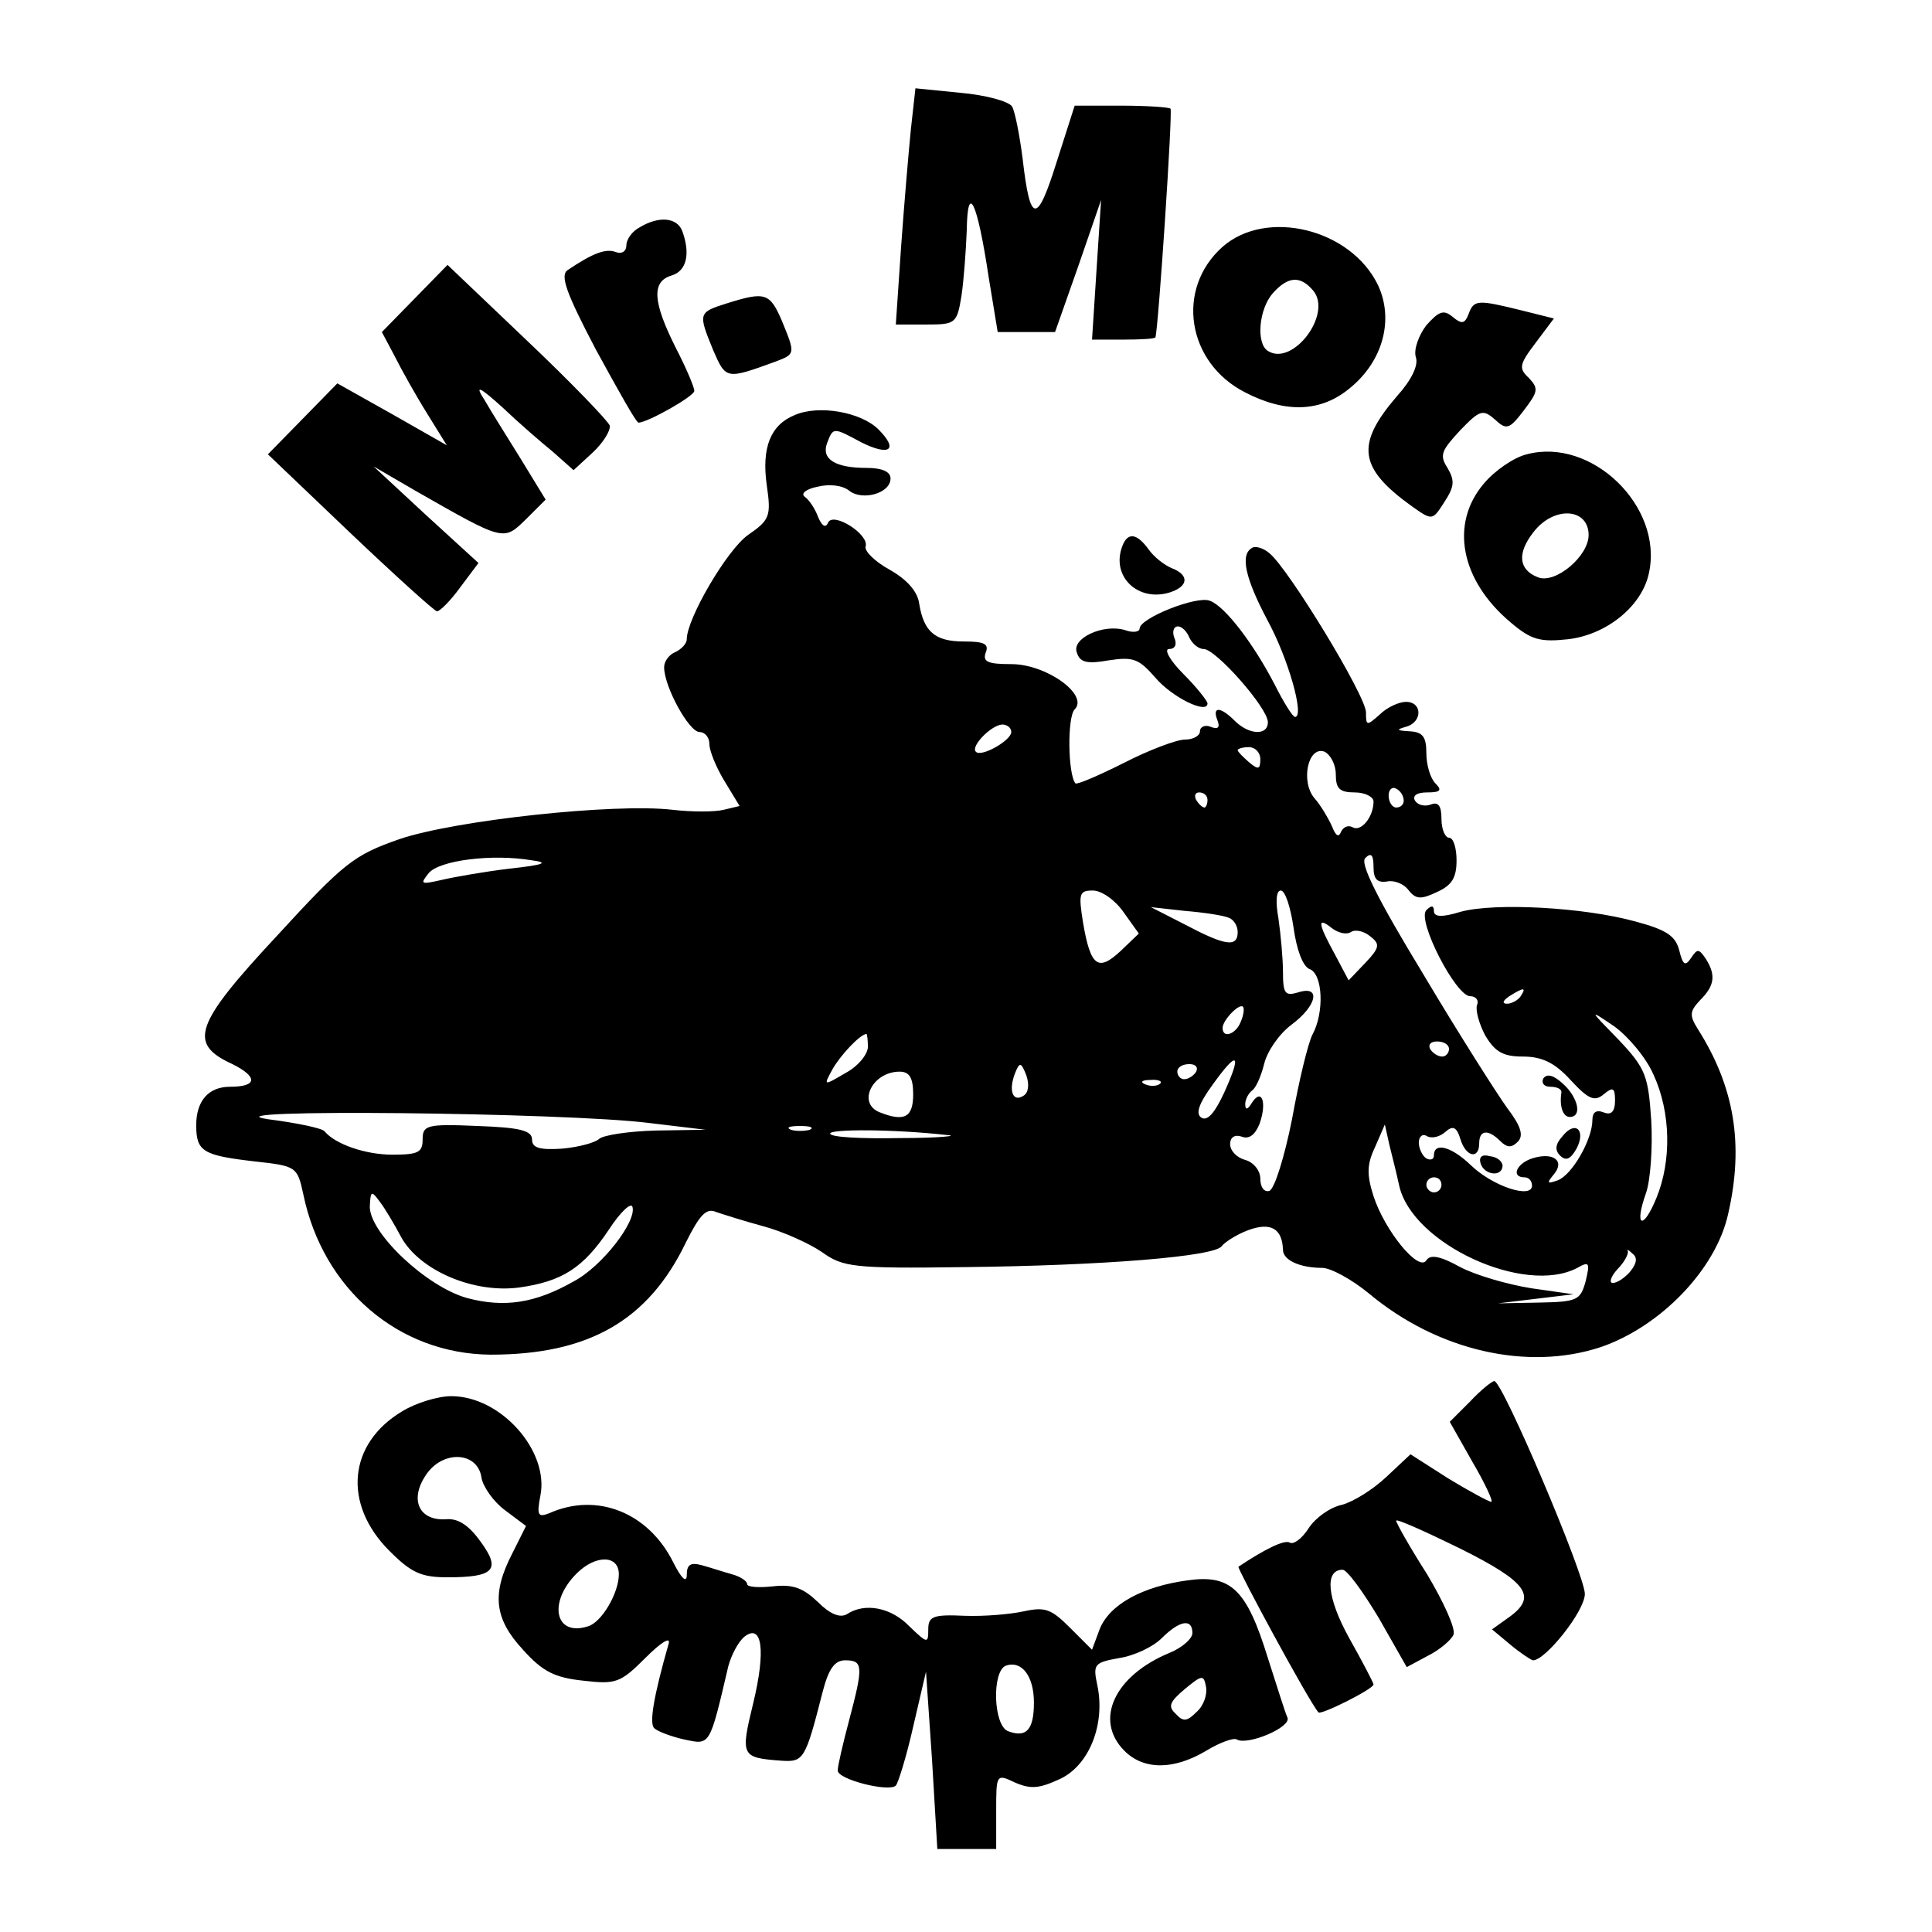
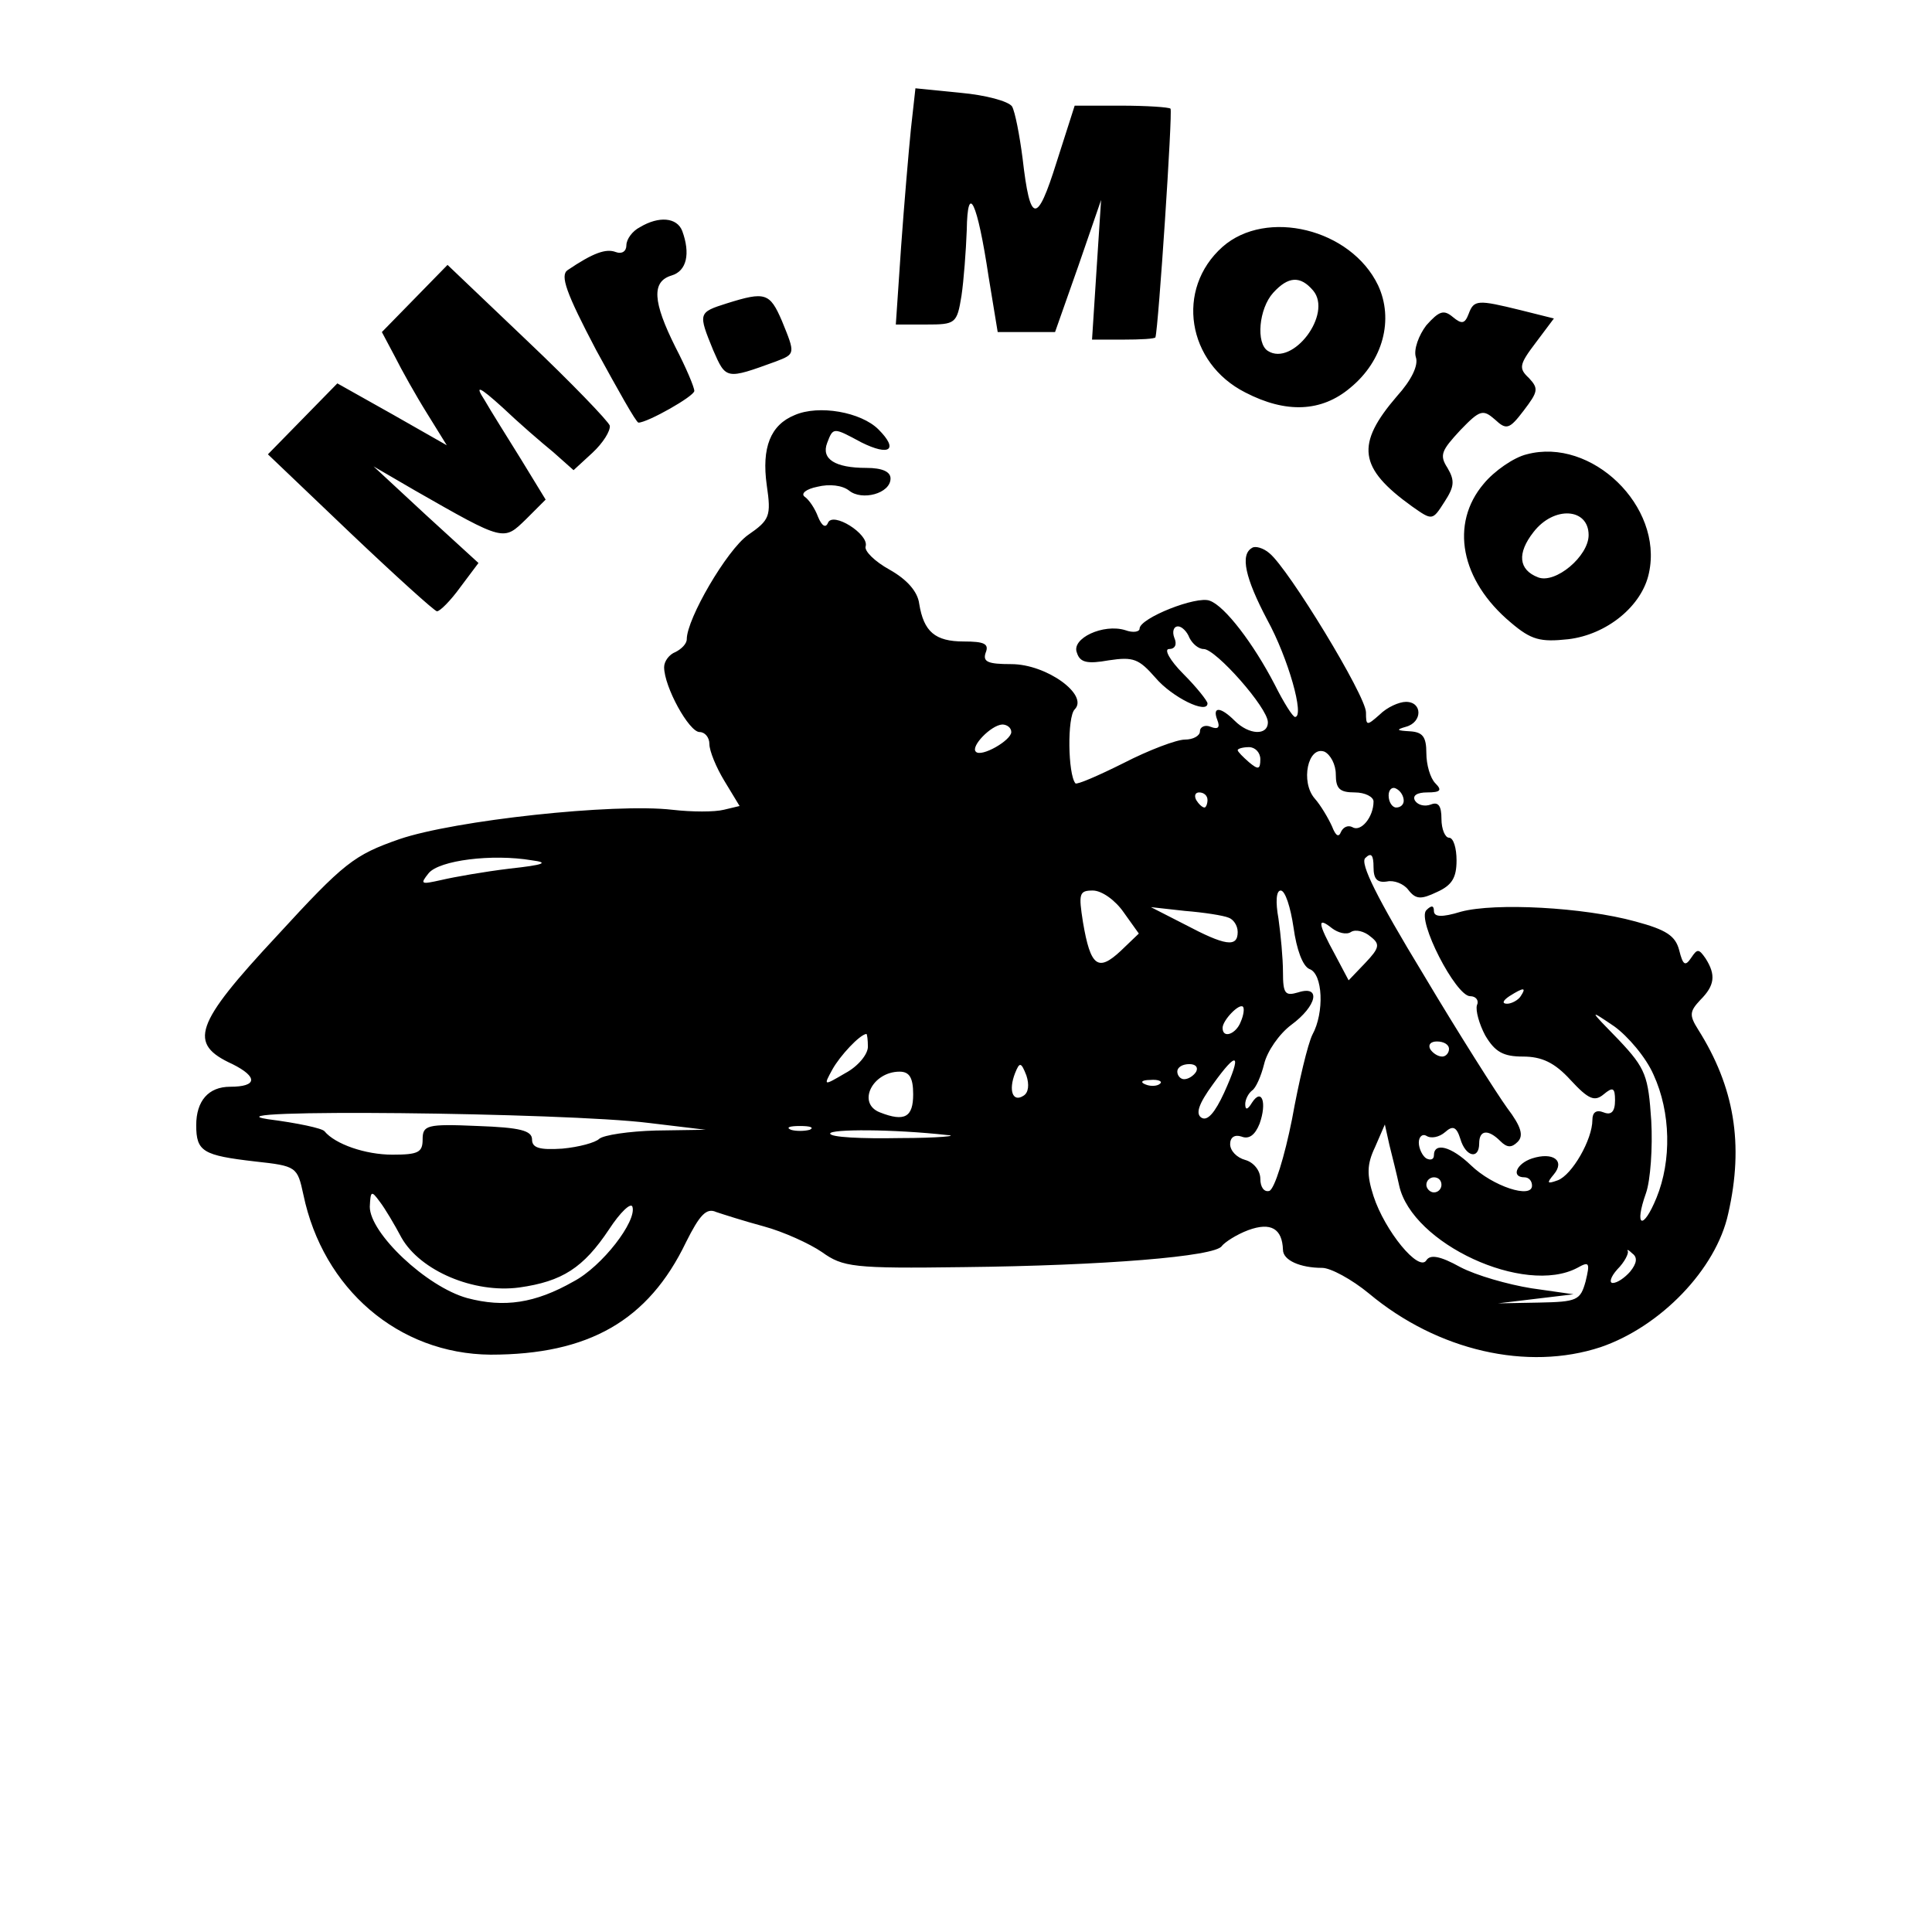
<svg xmlns="http://www.w3.org/2000/svg" version="1" width="341.333" height="341.333" viewBox="0 0 256 256">
  <path d="M120.7 17.1c-.3 3-.9 10-1.3 15.6l-.7 10.3h4c3.9 0 4.1-.1 4.7-3.8.3-2 .6-6 .7-8.7.1-6.5 1.4-3.8 2.9 6.2l1.2 7.3h7.6l3.1-8.8 3-8.7-.6 9.2-.6 9.3h4.2c2.2 0 4.1-.1 4.2-.3.4-1.3 2.3-29.9 2-30.3-.2-.2-3.2-.4-6.6-.4h-6.1l-2.4 7.5c-2.6 8.3-3.5 8.2-4.5-.5-.4-3.1-1-6.2-1.4-6.9-.5-.7-3.5-1.5-6.8-1.8l-6-.6-.6 5.4zM84.8 30.1c-1 .5-1.8 1.6-1.8 2.4 0 .8-.6 1.2-1.4.9-1.3-.5-3 .1-6.4 2.4-1 .7-.2 3 3.8 10.6 2.9 5.3 5.3 9.6 5.6 9.6 1.2 0 7.4-3.5 7.4-4.2 0-.5-1.1-3.1-2.5-5.8-3-6-3.2-8.7-.5-9.5 2-.6 2.5-2.9 1.4-5.9-.7-1.8-3.1-2-5.6-.5zM162 32.7c-6.3 5.6-4.7 15.4 3 19.3 5.4 2.8 10.1 2.6 13.9-.6 4.4-3.6 5.8-9.1 3.7-13.6-3.6-7.5-14.8-10.2-20.6-5.1zm12 5.8c2.6 3.1-2.7 10.1-6 8-1.6-1-1.2-5.6.7-7.7 2-2.2 3.6-2.3 5.3-.3zM55 39.5L50.6 44l1.7 3.2c.9 1.8 2.8 5.2 4.3 7.6l2.6 4.2-7.2-4.1-7.3-4.1-4.6 4.7-4.6 4.7 10.9 10.4c6 5.7 11.2 10.4 11.5 10.4.4 0 1.8-1.4 3.1-3.2l2.4-3.2-7-6.4-6.9-6.4L55 65c11.9 6.8 11.7 6.7 14.7 3.8l2.6-2.6-3.3-5.4c-1.8-2.9-4-6.4-4.8-7.8-1.3-2-.8-1.9 2.4 1 2.1 2 5.1 4.6 6.7 5.9l2.7 2.4 2.5-2.3c1.4-1.3 2.4-2.9 2.3-3.6-.2-.6-5.1-5.7-10.9-11.2L59.3 35.1 55 39.5zM96.3 40.2c-3.8 1.2-3.8 1.3-1.8 6.2 1.7 3.9 1.7 3.9 8.3 1.5 2.6-1 2.6-1 .8-5.4-1.6-3.7-2.2-3.9-7.3-2.3zM194.6 41.6c-.5 1.3-.9 1.4-2.1.4-1.2-1-1.8-.8-3.5 1.1-1 1.3-1.7 3.2-1.4 4.2.4 1.1-.6 3.1-2.5 5.2-5.5 6.4-5.1 9.5 2 14.6 2.7 1.9 2.7 1.9 4.3-.6 1.3-2 1.4-2.8.4-4.5-1.1-1.7-.8-2.3 1.7-5 2.6-2.7 3-2.8 4.6-1.4 1.5 1.4 1.9 1.3 3.8-1.2s2-2.9.7-4.3c-1.4-1.3-1.3-1.8.9-4.7l2.4-3.2-4.4-1.1c-5.7-1.4-6.2-1.4-6.9.5zM105.3 55c-3.2 1.3-4.4 4.3-3.7 9.3.6 4.1.4 4.6-2.5 6.6-2.8 2-8.1 11.1-8.1 13.8 0 .6-.7 1.3-1.5 1.7-.8.3-1.5 1.2-1.5 2 0 2.6 3.3 8.6 4.7 8.6.7 0 1.3.7 1.3 1.6 0 .9.9 3.1 2 4.9l2 3.3-2.1.5c-1.2.3-4.2.3-6.8 0-7.7-.9-28.9 1.4-36.2 3.9-6 2.1-7.3 3.1-16.2 12.8-11 11.8-11.8 14.3-5.9 17 3.4 1.7 3.3 3-.3 3-2.9 0-4.5 1.9-4.5 5.1 0 3.5.9 4 7.8 4.8 5.5.6 5.6.7 6.4 4.4 2.6 12.5 12.6 21.1 24.8 21.2 13 0 20.9-4.5 25.9-14.9 1.8-3.6 2.7-4.6 4-4 .9.3 3.7 1.2 6.3 1.9 2.6.7 6.1 2.3 7.7 3.4 2.8 2 4.1 2.2 18.8 2 18.4-.2 33.4-1.4 34.2-2.8.4-.5 1.9-1.5 3.5-2.1 3-1.1 4.5-.2 4.6 2.6 0 1.4 2.3 2.4 5.2 2.4 1.1 0 3.9 1.5 6.2 3.4 9.1 7.6 21 10.3 30.7 7.1 7.9-2.7 15.3-10.3 16.9-17.7 2.1-9.2.8-16.8-4-24.4-1.2-1.9-1.1-2.4.3-3.9 1.9-1.9 2.1-3.3.7-5.5-.9-1.3-1.1-1.3-1.9-.1-.8 1.2-1.1 1-1.6-1-.5-1.9-1.7-2.7-5.8-3.8-6.9-1.9-18.6-2.5-23.1-1.3-2.6.8-3.6.7-3.6-.1 0-.7-.3-.8-1-.1-1.3 1.3 3.9 11.4 5.8 11.4.8 0 1.2.6.9 1.2-.2.7.3 2.5 1.1 4 1.3 2.2 2.4 2.8 5 2.8 2.5 0 4.2.8 6.3 3.1 2.4 2.6 3.2 2.9 4.4 1.9 1.2-1 1.5-.9 1.5.8 0 1.5-.5 2-1.5 1.6-1-.4-1.5 0-1.5 1 0 2.6-2.7 7.3-4.6 8-1.4.5-1.5.4-.5-.8 1.5-1.8-.1-3-2.9-2.1-2.1.7-2.8 2.5-1 2.5.6 0 1 .5 1 1.1 0 1.8-5.2.1-8.1-2.7-2.6-2.5-4.9-3.1-4.9-1.3 0 .5-.4.7-1 .4-.5-.3-1-1.3-1-2.1s.5-1.2 1-.9c.6.4 1.7.2 2.5-.5 1-.9 1.5-.7 2 .9.7 2.4 2.5 2.8 2.5.6 0-1.8 1.2-1.9 2.8-.3.9.9 1.5.9 2.3.1.8-.8.5-2-1.4-4.5-1.3-1.8-6.4-9.8-11.1-17.7-6.2-10.2-8.4-14.7-7.7-15.4.8-.8 1.1-.4 1.1 1.2s.5 2.1 1.8 1.9c.9-.2 2.2.3 2.8 1.1 1 1.3 1.7 1.3 3.8.3 2-.9 2.6-1.9 2.6-4.2 0-1.6-.4-3-1-3-.5 0-1-1.1-1-2.5 0-1.7-.4-2.3-1.4-1.9-.8.3-1.7.1-2.1-.5-.4-.7.3-1.1 1.6-1.1 1.8 0 2-.3 1.1-1.2-.7-.7-1.2-2.5-1.2-4 0-2.2-.5-2.8-2.2-2.9-1.7-.1-1.9-.2-.5-.6 2.2-.6 2.2-3.3 0-3.3-.9 0-2.5.7-3.5 1.7-1.7 1.5-1.8 1.5-1.8-.3 0-2.2-10.3-19.1-12.8-21.1-.8-.7-1.9-1-2.3-.7-1.6.9-.9 4 2 9.5 2.8 5.1 5 12.9 3.7 12.9-.3 0-1.5-1.9-2.7-4.3-2.8-5.4-6.6-10.4-8.6-11.1-1.7-.7-9.3 2.3-9.3 3.7 0 .4-.8.6-1.9.2-2.9-.9-7.2 1.1-6.4 3 .4 1.3 1.4 1.5 4.2 1 3.3-.5 4-.2 6.2 2.3 2.2 2.6 6.9 4.9 6.9 3.4 0-.3-1.4-2.1-3.2-3.9-1.8-1.8-2.6-3.3-1.9-3.3.8 0 1.1-.6.7-1.5-.3-.8-.1-1.5.5-1.5.5 0 1.2.7 1.5 1.5.4.8 1.2 1.5 1.9 1.5 1.6 0 8.5 7.8 8.5 9.7 0 1.8-2.5 1.7-4.4-.2-1.9-1.9-3-1.9-2.3-.1.4 1 .1 1.3-.9.9-.7-.3-1.4 0-1.4.6s-.9 1.1-2 1.1-4.8 1.4-8.1 3.1c-3.4 1.7-6.2 2.9-6.4 2.7-1-1.2-1.1-8.8-.1-9.8 1.9-1.9-3.7-6-8.4-6-3.1 0-3.8-.3-3.4-1.5.5-1.2-.2-1.5-2.9-1.5-3.8 0-5.3-1.3-5.9-5-.2-1.6-1.6-3.2-3.9-4.5-2-1.1-3.4-2.5-3.2-3.1.5-1.6-4.4-4.7-5-3.1-.3.7-.8.4-1.3-.8-.4-1.1-1.2-2.3-1.8-2.7-.5-.4.2-1 1.7-1.3 1.6-.4 3.3-.2 4.2.5 1.7 1.4 5.5.4 5.5-1.6 0-.9-1.1-1.4-3.2-1.4-4.2 0-6-1.2-5.2-3.3.8-2.1.8-2.1 4.5-.1 3.8 1.9 5 1 2.3-1.7-2.3-2.3-7.9-3.3-11.1-1.9zM134 97c0 1.1-4 3.4-4.7 2.6-.7-.7 2-3.5 3.5-3.6.6 0 1.2.4 1.2 1zm33 3.6c0 1.4-.3 1.4-1.5.4-.8-.7-1.5-1.4-1.5-1.6 0-.2.7-.4 1.5-.4s1.5.7 1.5 1.6zm10 2c0 1.9.5 2.4 2.5 2.4 1.4 0 2.5.6 2.5 1.2 0 2.1-1.7 4.1-2.8 3.4-.6-.3-1.2 0-1.5.6-.3.8-.7.6-1.2-.7-.5-1.1-1.5-2.8-2.3-3.7-1.9-2.2-.9-7 1.3-6.2.8.4 1.5 1.7 1.5 3zm9 3.5c0 .5-.4.9-1 .9-.5 0-1-.7-1-1.6 0-.8.5-1.2 1-.9.6.3 1 1 1 1.6zm-26-.1c0 .5-.2 1-.4 1-.3 0-.8-.5-1.1-1-.3-.6-.1-1 .4-1 .6 0 1.1.4 1.1 1zm-92.5 9.1c-3.3.4-7.3 1.1-9 1.5-2.7.6-2.9.6-1.7-.9 1.4-1.7 8.4-2.6 13.7-1.7 2.3.3 1.6.6-3 1.1zm81.4 5.8l2 2.8-2.4 2.3c-3 2.8-4 2.1-5-3.8-.6-3.8-.5-4.2 1.3-4.2 1.2 0 3 1.3 4.1 2.9zm22.5 2c.4 2.9 1.2 5.1 2.1 5.5 1.8.6 2 5.8.4 8.7-.6 1.2-1.8 6.2-2.7 11.2-1 5-2.3 9.2-3 9.5-.7.2-1.2-.5-1.2-1.6s-.9-2.2-2-2.5c-1.1-.3-2-1.2-2-2.1 0-.9.6-1.3 1.5-1 1 .4 1.8-.2 2.4-1.7 1-2.8.3-4.8-1-2.8-.6 1-.9 1-.9.2 0-.6.4-1.4.9-1.8.5-.3 1.2-1.9 1.6-3.5.4-1.7 2-4 3.6-5.2 3.4-2.5 4-5.3.9-4.3-1.7.5-2 .2-2-2.7 0-1.8-.3-5-.6-7.1-.4-2.2-.3-3.7.3-3.7s1.3 2.2 1.7 4.9zm-8.6-1.3c.6.2 1.2 1 1.2 1.9 0 2.1-1.7 1.8-7-1l-4.5-2.3 4.5.5c2.5.2 5.1.6 5.8.9zm16.2 1.9c.6-.4 1.8-.1 2.6.6 1.3 1 1.2 1.5-.7 3.5l-2.2 2.3-1.8-3.4c-2.3-4.2-2.4-5.1-.4-3.5.8.6 1.9.9 2.5.5zm22.5 8.5c-.3.5-1.2 1-1.8 1-.7 0-.6-.4.3-1 1.9-1.2 2.3-1.2 1.5 0zm-37.1 3.4c-.6 1.6-2.4 2.3-2.4.8 0-1 2.2-3.3 2.7-2.8.2.2.1 1.1-.3 2zm54.7 7c2.3 5 2.4 11.4.4 16.3-1.8 4.4-3 3.9-1.4-.6.6-1.7.9-6.1.7-9.6-.4-5.9-.7-6.9-4.3-10.7-4-4.1-4-4.1-.6-1.8 1.8 1.3 4.2 4.1 5.2 6.4zM115 138.7c0 1-1.3 2.6-3 3.5-2.9 1.7-2.9 1.7-1.7-.5 1-1.8 3.6-4.6 4.5-4.7.1 0 .2.8.2 1.7zm77 .3c0 .5-.4 1-.9 1-.6 0-1.3-.5-1.6-1-.3-.6.1-1 .9-1 .9 0 1.6.4 1.6 1zm-29.8 5.8c-1.2 2.6-2.2 3.8-3 3.3-.8-.5-.4-1.8 1.5-4.4 3.3-4.6 3.9-4.2 1.5 1.1zm-26.6.4c-1.4.9-2-.7-1.1-3 .6-1.5.8-1.5 1.5.3.4 1.2.3 2.3-.4 2.7zm22.9-3.2c-.3.5-1 1-1.6 1-.5 0-.9-.5-.9-1 0-.6.7-1 1.6-1 .8 0 1.2.4.9 1zm-37.5 3c0 3-1.1 3.7-4.4 2.4-3.1-1.2-1-5.4 2.6-5.4 1.3 0 1.8.8 1.8 3zm32.7-1.4c-.3.3-1.2.4-1.9.1-.8-.3-.5-.6.6-.6 1.1-.1 1.7.2 1.3.5zM86 148.8l7.5.9-6.6.1c-3.6.1-6.9.6-7.5 1.1-.5.5-2.7 1.1-4.9 1.3-3 .2-4-.1-4-1.2 0-1.2-1.6-1.6-7.2-1.8-6.8-.3-7.3-.1-7.3 1.8 0 1.7-.6 2-4 2-3.6 0-7.6-1.4-9-3.1-.3-.4-3.6-1.1-7.5-1.6-9.2-1.4 39.4-.9 50.5.5zm21.3.9c-.7.2-1.9.2-2.5 0-.7-.3-.2-.5 1.2-.5s1.9.2 1.3.5zm18.2.7c1.7.1-1.2.4-6.2.4-5.1.1-9.3-.1-9.3-.6 0-.6 8.3-.6 15.5.2zm59.9 6.7c1.7 7.7 16.6 14.6 23.6 10.9 1.6-.9 1.7-.7 1.1 1.8-.7 2.5-1.1 2.7-6.2 2.8l-5.4.1 5-.6 5-.6-5.6-.8c-3.1-.5-7.3-1.7-9.4-2.8-2.7-1.5-4-1.7-4.5-.9-1 1.6-5.5-3.9-7-8.5-.9-2.8-.9-4.2.2-6.5l1.3-3 .6 2.7c.4 1.6 1 4 1.3 5.4zm5.6-.1c0 .5-.4 1-1 1-.5 0-1-.5-1-1 0-.6.5-1 1-1 .6 0 1 .4 1 1zm-137.8 7c2.5 4.4 9.6 7.4 15.6 6.6 5.7-.8 8.5-2.6 11.9-7.7 1.5-2.3 2.9-3.6 3.1-3 .6 1.9-4 7.9-7.8 9.9-5.1 2.9-9.2 3.5-14.1 2.2-5.4-1.5-12.9-8.6-12.9-12.1.1-2.1.2-2.2 1.3-.7.7.9 2 3.1 2.9 4.8zm162.8 4.5c-.7.8-1.7 1.5-2.3 1.5-.5 0-.3-.8.6-1.8 1-1 1.5-2.1 1.4-2.4-.2-.3.1-.2.6.3.7.5.6 1.3-.3 2.4zM202.3 60.2c-1.7.4-4.3 2.2-5.7 3.9-4.5 5.3-3.1 12.8 3.6 18.4 2.7 2.3 3.9 2.6 7.6 2.2 5.1-.6 9.8-4.4 10.7-8.8 1.9-8.8-7.6-18-16.2-15.7zm8.2 10.7c0 2.8-4.4 6.5-6.7 5.6-2.6-1-2.8-3.2-.6-6 2.7-3.5 7.3-3.2 7.3.4z" />
-   <path d="M148.7 72.4c-1.5 4 2.1 7.4 6.3 6.1 2.5-.8 2.6-2.3.3-3.2-1-.4-2.4-1.5-3.1-2.5-1.6-2.2-2.8-2.3-3.5-.4zM204.5 142.9c-.3.6.1 1.1.9 1.1.9 0 1.5.3 1.5.7-.3 1.9.2 3.3 1.1 3.3 1.7 0 1.1-2.6-.9-4.4-1.2-1.1-2.1-1.4-2.6-.7zM207 150.6c-.9 1-1 1.8-.3 2.5.8.8 1.4.5 2.2-.9 1.3-2.5-.2-3.8-1.9-1.6zM196.2 154.2c.5 1.5 2.8 1.8 2.9.3 0-.6-.7-1.2-1.7-1.3-1-.3-1.5.1-1.2 1zM194.8 185.7l-2.7 2.7 3 5.3c1.7 2.9 2.8 5.3 2.5 5.3-.3 0-2.9-1.4-5.7-3.1l-5-3.2-3.2 3c-1.8 1.7-4.4 3.3-5.9 3.7-1.5.3-3.5 1.7-4.4 3.1-.9 1.4-2 2.2-2.5 1.9-.7-.4-3.2.8-6.8 3.2-.2.2 9.3 17.8 10.6 19.3.3.4 7.3-3.1 7.3-3.7 0-.2-1.4-2.9-3.2-6.1-3-5.4-3.3-9.1-.9-9.1.6 0 2.7 2.9 4.8 6.4l3.7 6.5 2.8-1.5c1.6-.8 3.1-2.1 3.4-2.8.3-.8-1.3-4.3-3.5-8-2.3-3.6-4.1-6.8-4.1-7.1 0-.3 3.8 1.4 8.5 3.7 9 4.5 10.3 6.4 6.3 9.2l-2.1 1.5 2.4 2c1.3 1.1 2.7 2 3 2.1 1.6.1 6.9-6.5 6.9-8.8 0-2.5-10.9-28.2-12-28.2-.3 0-1.8 1.2-3.2 2.7zM53.3 187c-7.2 4.3-7.9 12.3-1.7 18.5 2.9 2.9 4.2 3.5 7.7 3.5 6.2 0 7.1-1 4.4-4.7-1.5-2.1-2.9-3.1-4.5-3-3.6.3-5-2.5-2.8-5.8 2.2-3.4 6.9-3.2 7.4.3.2 1.2 1.6 3.2 3.1 4.3l2.8 2.1-1.8 3.6c-2.8 5.4-2.4 8.7 1.4 12.8 2.6 2.9 4.2 3.7 8 4.1 4.3.5 4.9.3 8.2-3 2.1-2.1 3.4-2.9 3.1-1.9-2 7-2.6 10.6-1.9 11.2.4.4 2.2 1.1 4 1.5 3.4.7 3.3 1 5.8-9.7.4-1.5 1.3-3.2 2.1-3.9 2.4-1.9 2.9 1.8 1.2 8.8-1.7 7-1.6 7.2 3.7 7.6 3 .2 3.2-.1 5.5-9.1.8-3.1 1.6-4.2 3-4.2 2.4 0 2.4.8.5 8-.8 3-1.5 6-1.5 6.6 0 1.2 6.8 2.9 7.7 2 .3-.3 1.4-3.8 2.3-7.8l1.7-7.3.8 11.7.7 11.8h7.8v-5c0-4.9 0-5 2.5-3.8 2.1.9 3.2.8 6-.5 3.8-1.8 6-7.2 4.9-12.4-.6-2.8-.4-3 2.9-3.6 2-.3 4.5-1.5 5.6-2.6 2.4-2.4 4.1-2.7 4.1-.7 0 .7-1.3 1.9-3 2.6-7.3 3-10.1 8.9-6 13 2.6 2.6 6.6 2.5 10.8 0 1.8-1.1 3.7-1.8 4.1-1.5 1.4.8 7.2-1.6 6.7-2.9-.3-.6-1.4-4.2-2.6-7.9-2.8-9.1-4.9-11.1-10.6-10.3-6 .8-10.4 3.2-11.7 6.5l-1 2.7-2.9-2.9c-2.5-2.5-3.3-2.8-6.1-2.2-1.8.4-5.3.7-7.9.6-4.2-.2-4.8.1-4.8 1.8 0 1.9-.1 1.9-2.5-.4-2.4-2.5-5.9-3.2-8.3-1.6-.9.5-2.2 0-3.8-1.6-2-1.9-3.3-2.4-6-2.1-1.9.2-3.4.1-3.4-.3s-.9-1-2-1.3c-1.1-.3-2.9-.9-4-1.2-1.5-.4-2-.1-2 1.3 0 1.1-.7.5-1.8-1.7-3.3-6.6-10.1-9.3-16.4-6.5-1.5.6-1.7.3-1.2-2.3 1.2-5.9-5.2-13.2-11.8-13.2-1.8 0-4.7.9-6.5 2zM82 208.6c0 2.5-2.3 6.4-4.1 6.9-4.4 1.4-5.3-3.2-1.5-7 2.5-2.5 5.6-2.5 5.6.1zm55 17c0 3.6-1 4.7-3.4 3.8-2-.7-2.2-8-.3-8.7 2.1-.7 3.7 1.4 3.7 4.9zm21.6 1.2c-1.3 1.3-1.8 1.4-2.8.3-1.1-1-.8-1.6 1.2-3.3 2.3-1.9 2.5-1.9 2.8-.3.2 1-.3 2.5-1.2 3.3z" />
</svg>